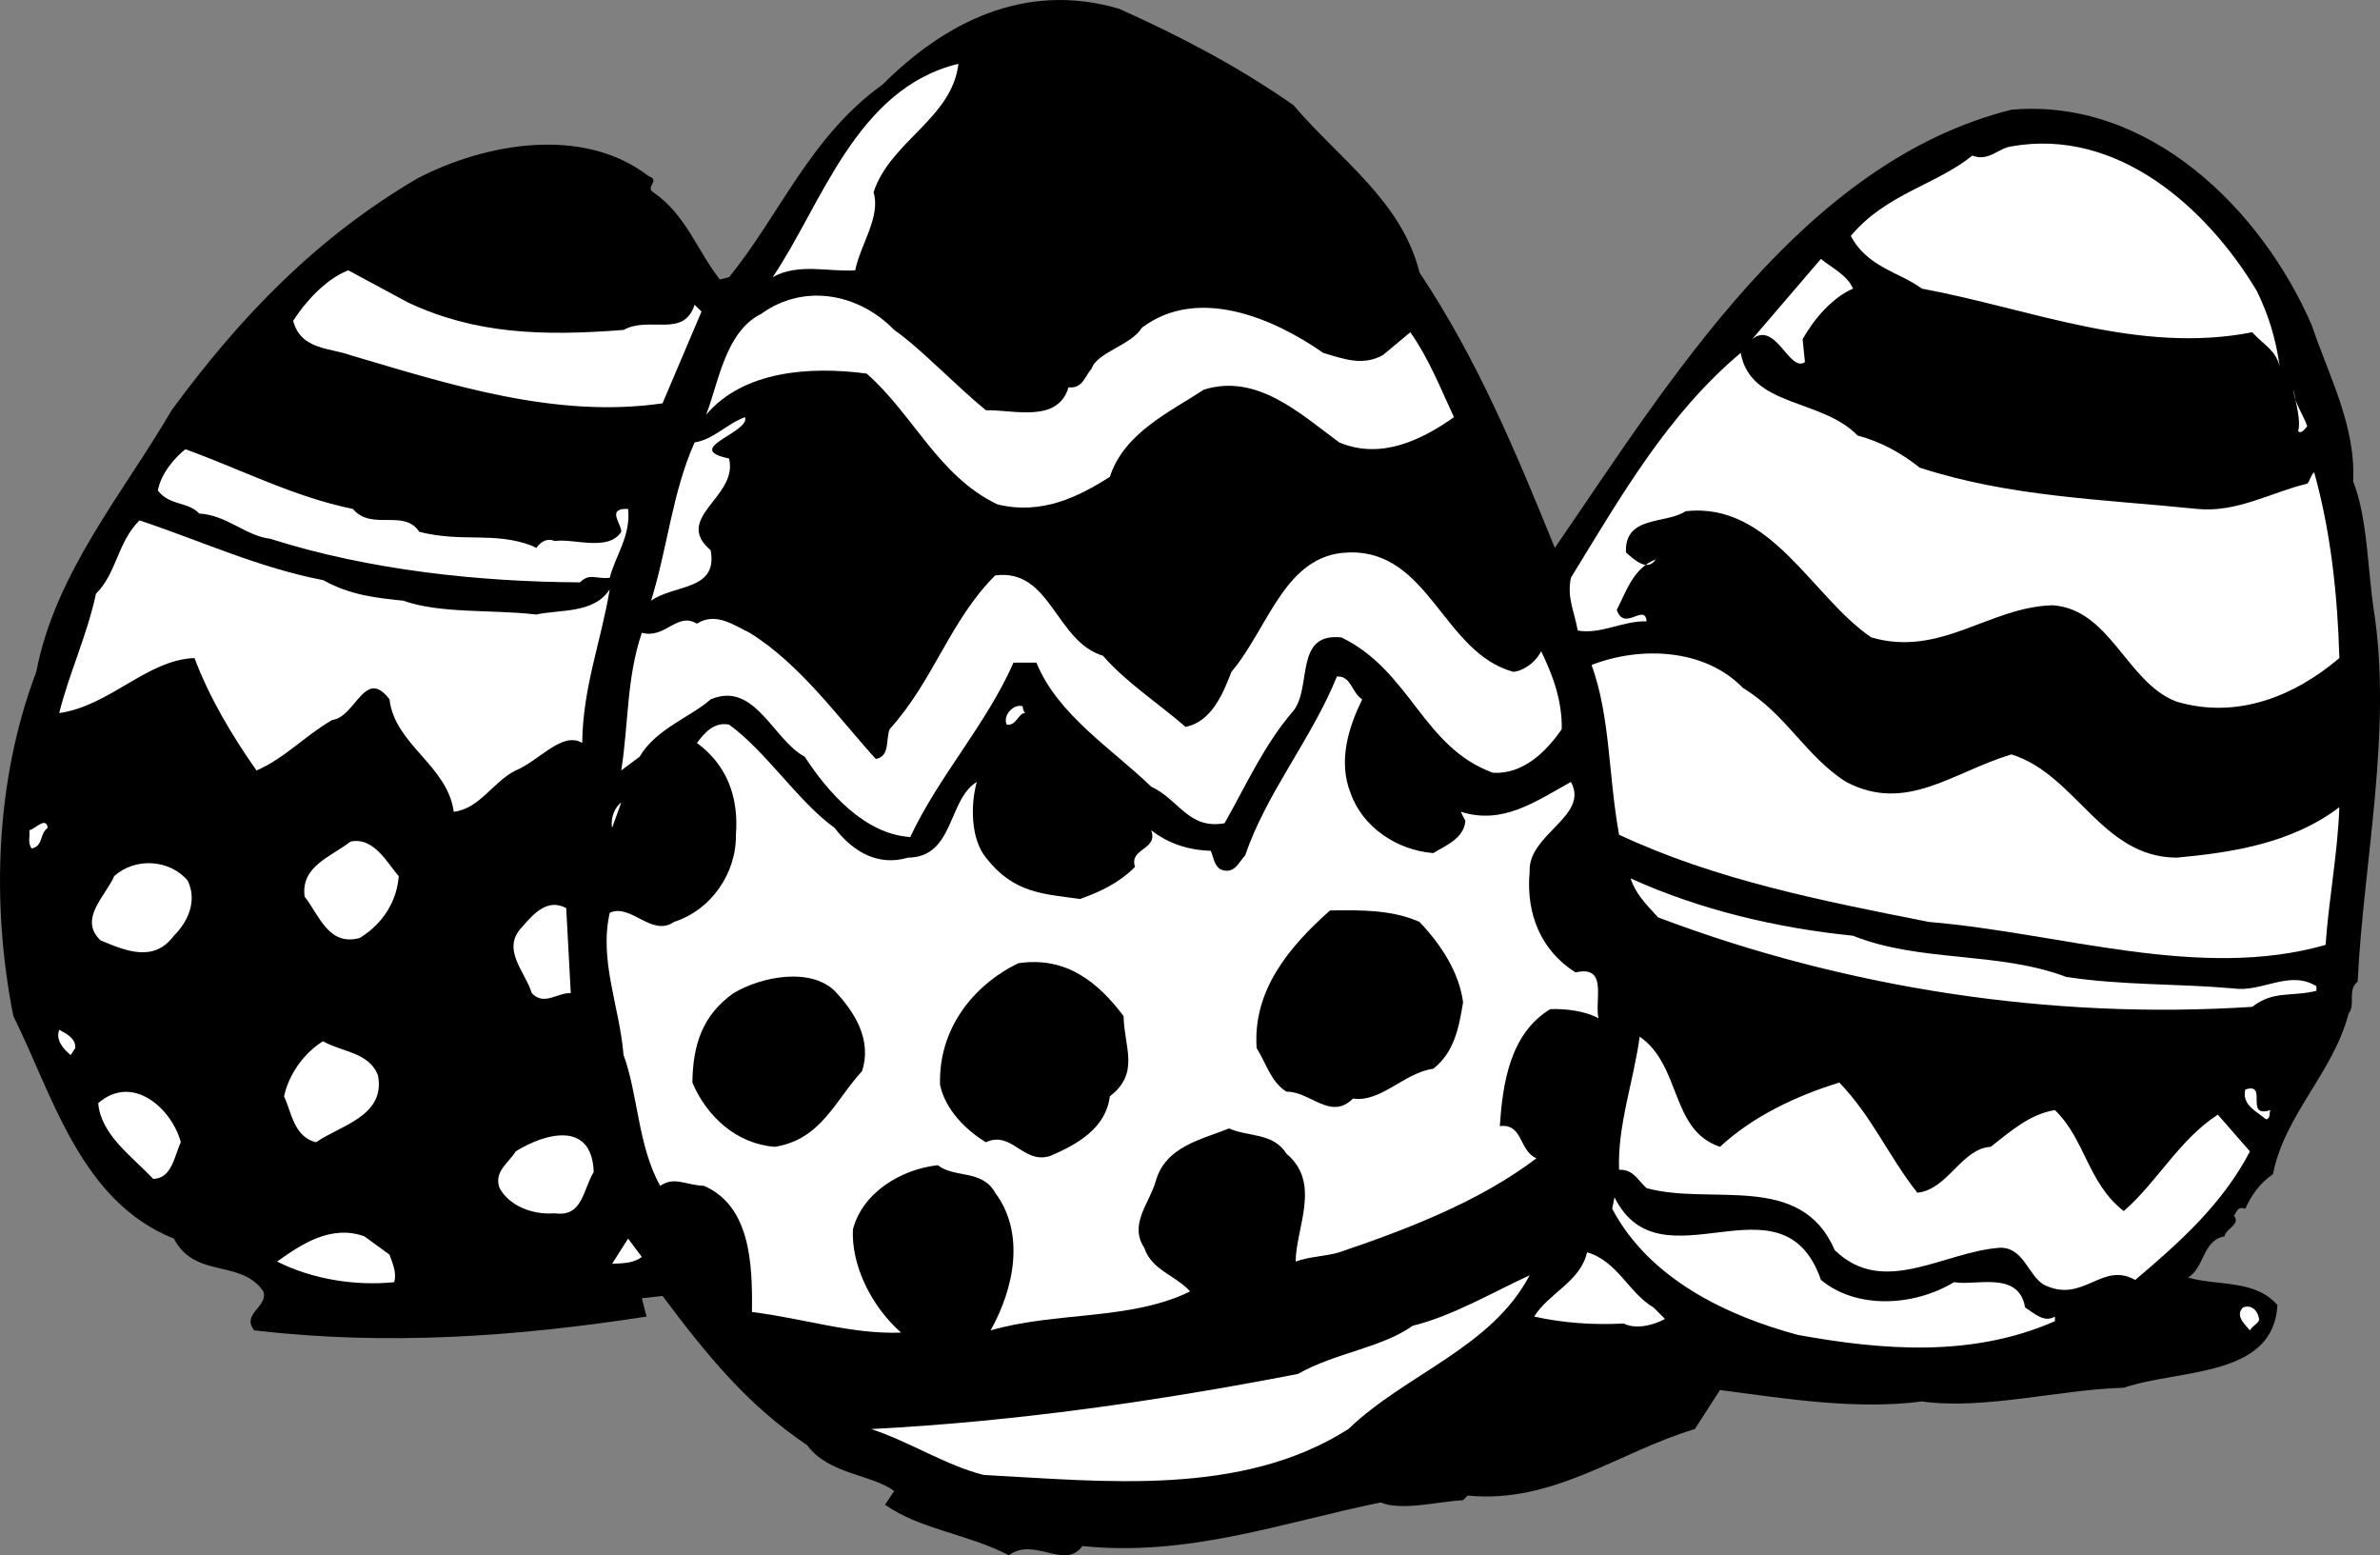
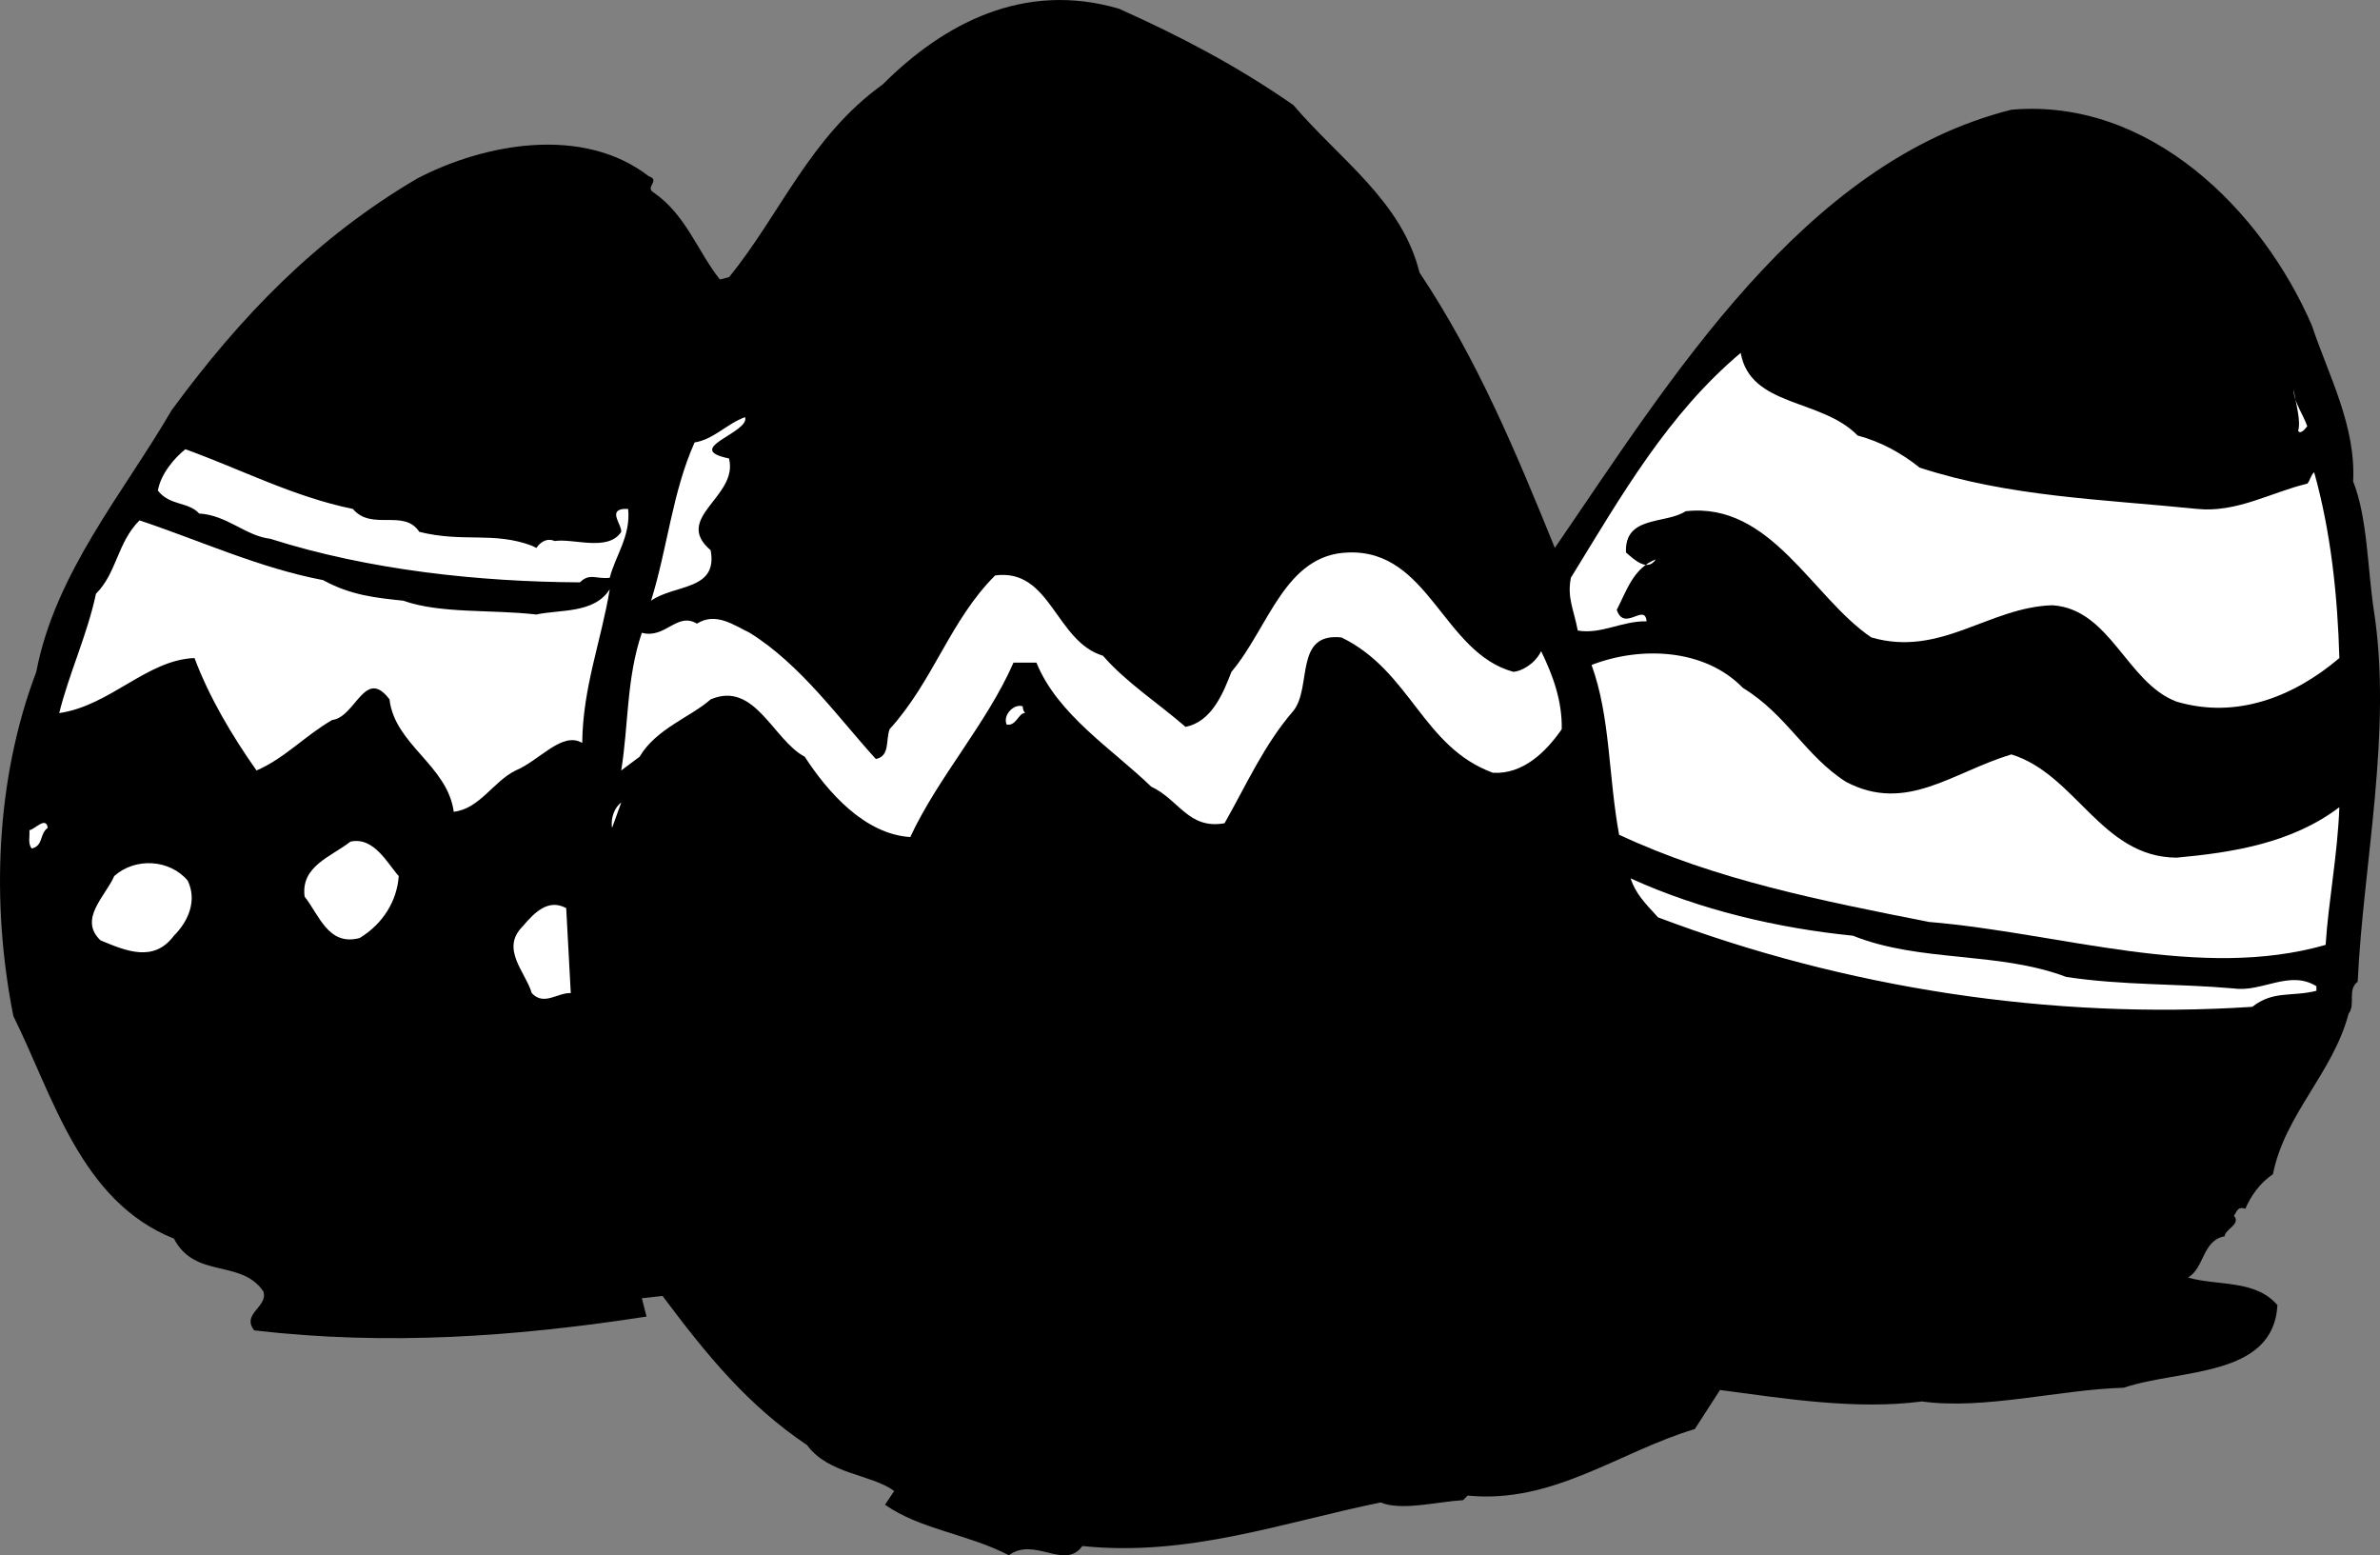
<svg xmlns="http://www.w3.org/2000/svg" width="103.752" height="67.784">
  <rect width="100%" height="100%" fill="#808080" stroke="none" />
  <path d="M56.382 4.579c2.023 2.375 4.723 4.176 5.5 7.3 2.523 3.778 4.223 7.876 5.898 12 5.028-7.324 10.825-16.824 19.903-19.097 6.023-.527 10.922 4.375 13.097 9.398.727 2.176 1.926 4.375 1.801 6.801.625 1.574.625 3.774.899 5.598.828 5.277-.473 11.176-.7 16.203-.472.375-.074.973-.398 1.398-.676 2.575-2.777 4.375-3.3 7-.575.375-.977.977-1.2 1.5-.375-.125-.375.176-.5.301.324.375-.375.574-.402.899-.973.175-.875 1.375-1.598 1.8 1.324.375 2.926.075 3.898 1.2-.175 3.175-4.273 2.777-6.699 3.601-2.773.074-6.074.973-8.8.598-2.876.375-5.973-.125-8.801-.5l-1.098 1.703c-3.277.973-6.176 3.273-9.902 2.898l-.2.2c-1.175.074-2.675.476-3.597.101-4.278.875-8.375 2.375-13 1.899-.778 1.074-2.078-.426-3.203.402-1.774-.926-3.875-1.125-5.399-2.203l.399-.598c-.973-.726-2.875-.726-3.797-2-2.578-1.726-4.375-3.926-6.301-6.5l-.902.098.203.8c-5.676.876-11.278 1.278-17.102.602-.574-.726.625-1.027.399-1.699-.973-1.426-2.973-.527-3.899-2.3-4.074-1.626-5.273-6.227-7-9.7-.976-4.926-.773-10.328 1-15 .824-4.328 3.824-7.828 5.899-11.402 3.027-4.125 6.328-7.524 10.703-10.098 2.922-1.527 7.222-2.328 10.097-.102.528.176-.175.477.2.7 1.425.976 1.925 2.574 2.902 3.8l.398-.101c2.227-2.723 3.528-6.125 6.7-8.399 2.625-2.625 6.125-4.523 10.3-3.3 2.625 1.175 5.125 2.476 7.602 4.199" />
-   <path fill="#fff" d="M41.78 2.782c-.273 2.375-2.972 3.375-3.699 5.598.324 1.074-.574 2.277-.8 3.402-1.176.074-2.473-.328-3.598.297 2.125-3.125 3.625-8.223 8.097-9.297m56.602 9.898c.523 1.075.824 2.075 1 3.301-.176-.726-.676-.926-1.2-1.5-4.976.973-9.675-1.027-14.402-1.902-.972-.723-2.375-.922-3.097-2.297 1.523-1.828 3.722-2.227 5.297-3.5.726.273 1.125-.328 1.703-.402 4.625-.825 8.523 2.675 10.699 6.3m-17.602-.101c-.875.375-1.675 1.277-2.199 2.203l.102 1c-.676.473-1.278-1.828-2.301-1l3-3.5c.426.375 1.125.672 1.398 1.297m-63 .601c2.926 1.375 5.825 1.477 9.403 1.2 1.125-.625 2.625.375 3.097-1.098l.301.297-1.7 4c-4.675.676-9.276-.824-13.6-2.098-.876-.324-2.176-.226-2.5-1.5.527-.824 1.425-1.824 2.402-2.199l2.597 1.398m21.2 1.2c1.125.777 2.625 2.375 4 3.5 1.226-.024 3.125.574 3.601-1 .625.074.727-.524 1-.801.227-.723 1.727-1.024 2.2-1.797 2.425-1.828 5.726-.426 7.902 1.098.922.277 1.722.574 2.597.101l1.2-1c.828 1.176 1.328 2.473 1.902 3.7-1.375.976-3.176 1.874-5 1.101-1.676-1.227-3.574-3.027-5.902-2.3-1.473.972-3.473 1.874-4.098 3.8-1.375.875-2.977 1.672-4.902 1.2-2.575-1.227-3.672-3.927-5.7-5.7-2.472-.328-5.375-.125-7 1.797.528-1.324.825-3.625 2.403-4.399 1.824-1.324 4.222-.925 5.797.7" />
  <path fill="#fff" d="M80.98 18.981c1.027.274 1.925.774 2.703 1.399 3.922 1.277 7.922 1.375 12.097 1.8 1.727.176 3.227-.726 4.801-1.101.125-.125.125-.324.3-.5.724 2.578 1.024 5.375 1.099 8.101-1.973 1.676-4.473 2.676-7.098 1.899-2.176-.824-2.875-4.024-5.402-4.2-2.774.075-4.875 2.278-7.899 1.403-2.574-1.727-4.375-5.926-8.101-5.5-.875.574-2.672.172-2.598 1.797.324.277.926.875 1.3.3-.976.376-1.277 1.376-1.702 2.2.328.976 1.226-.324 1.3.5-1.074-.024-1.972.578-3 .402-.175-.926-.472-1.426-.3-2.3 2.226-3.626 4.226-7.126 7.402-9.801.426 2.375 3.523 1.976 5.098 3.601m19.601-.402c-.074.078-.273.375-.398.203.125-.426-.078-1.125-.203-1.8.027.573.425 1.073.601 1.597M31.78 19.981c.426 1.676-2.472 2.574-.8 4 .328 1.774-1.575 1.473-2.598 2.2.723-2.325.926-4.727 1.898-6.899.825-.125 1.426-.828 2.2-1.102.226.676-2.774 1.375-.7 1.801M15.382 22.18c.824.977 2.223-.023 2.898 1 1.926.477 3.227-.023 4.903.602l.199.098c.223-.325.523-.426.8-.301.825-.125 2.325.476 2.9-.399.023-.324-.575-.925.1-1h.2c.125 1.176-.574 2.075-.8 3-.575.075-.876-.226-1.302.2-4.375-.024-9.175-.524-13.5-1.899-1.074-.125-1.875-1.027-3.097-1.101-.477-.524-1.278-.325-1.801-1 .125-.723.723-1.426 1.2-1.801 2.425.875 4.726 2.078 7.3 2.601" />
  <path fill="#fff" d="M14.081 25.282c1.227.672 2.324.773 3.5.898 1.625.575 3.824.375 5.8.602 1.024-.227 2.524-.027 3.2-1.102-.375 2.274-1.176 4.274-1.2 6.7-.874-.524-1.874.777-2.901 1.199-.973.476-1.575 1.676-2.7 1.8-.273-2.023-2.574-2.925-2.8-4.898-1.075-1.426-1.473.774-2.5.899-1.172.675-2.075 1.675-3.297 2.199-1.078-1.524-2.078-3.223-2.703-4.899-2.075.075-3.672 2.075-5.899 2.399.426-1.723 1.227-3.422 1.602-5.2.922-.925.922-2.222 1.898-3.199 2.625.875 5.227 2.075 8 2.602m51.899 4c.328-.027.925-.328 1.203-.902.523 1.074.922 2.175.898 3.402-.676.973-1.676 1.973-3 1.898-3.074-1.125-3.574-4.425-6.601-5.898-2.075-.227-1.274 2.172-2.098 3.2-1.277 1.472-2.074 3.273-3 4.898-1.574.277-1.977-1.024-3.2-1.598-1.675-1.625-4.077-3.125-5-5.402h-1c-1.175 2.675-3.277 4.976-4.5 7.601-1.976-.125-3.577-1.926-4.6-3.5-1.376-.726-2.177-3.324-4.102-2.5-.875.774-2.375 1.274-3.098 2.5l-.8.598c.323-2.024.226-4.024.898-6 1.027.277 1.527-.922 2.402-.399.824-.523 1.625.075 2.3.399 2.223 1.375 3.923 3.777 5.5 5.5.626-.125.423-.824.598-1.297 1.926-2.125 2.625-4.727 4.602-6.703 2.426-.324 2.625 2.875 4.7 3.5 1.023 1.176 2.425 2.078 3.6 3.101 1.126-.226 1.626-1.425 2-2.398 1.626-1.926 2.325-5.125 5.098-5.203 3.528-.125 4.125 4.375 7.2 5.203m14.5 4.797c2.625 1.375 4.625-.422 7.203-1.2 2.824.876 3.922 4.477 7.199 4.5 2.426-.222 5.023-.624 7.098-2.199-.075 2.075-.473 4.075-.598 6-5.477 1.575-11.574-.523-17.3-1-4.677-.925-9.274-1.824-13.5-3.8-.477-2.625-.376-5.125-1.2-7.399 2.125-.824 4.926-.726 6.598 1 1.925 1.176 2.726 2.973 4.5 4.098" />
-   <path fill="#fff" d="M59.382 30.481c-.574 1.176-1.074 2.676-.5 4.098.523 1.476 2.023 2.476 3.598 2.601.527-.324 1.328-.625 1.402-1.398l-.2-.402c1.825.574 3.223-.426 4.798-1.301.828 1.476-1.875 2.277-1.797 3.902-.176 1.875.523 3.473 2 4.399 1.422-.325.824 1.175 1 2-.578-.325-1.477-.426-2.102-.399-1.773 1.074-2.074 3.274-2.2 5.098 1.024-.125.825 1.078 1.599 1.402-2.473 1.875-5.575 3.074-8.598 4.098-.574.176-1.277.176-1.902.402.027-1.527 1.125-3.426-.399-4.699-.574-.926-1.676-.727-2.5-1.102-1.176.477-2.773.774-3.2 2.301-.276.973-1.175 1.875-.5 2.899.325.976 1.325 1.175 2 1.902-2.573 1.273-5.874.875-8.698 1.7 1.023-1.825 1.523-4.227.199-6-.574-1.028-1.777-.626-2.5-1.2-1.574.172-3.277 1.172-3.7 2.797-.077 1.476.723 3.277 2.098 4.5-2.175.078-4.273-.625-6.5-.899.028-2.125-.074-4.625-2.097-5.5-.778-.023-1.278-.425-1.903 0-.972-1.726-.972-4.023-1.597-5.699-.176-2.125-1.078-4.125-.602-6.199.926-.426 1.824 1.074 2.8.398 1.626-.523 2.724-2.125 2.7-3.8.125-1.625-.375-3.024-1.7-4 .325-.426.724-.926 1.4-.801 1.624 1.176 3.027 3.375 4.6 4.5.825 1.078 1.927 1.676 3.2 1.3 2.024-.023 1.727-2.523 3-3.3-.273.976-.273 2.476.399 3.3 1.226 1.575 2.527 1.575 4.101 1.801.926-.324 1.727-.726 2.399-1.398-.274-.828 1.027-.727.703-1.602.722.575 1.625.875 2.597.899.125.277.125.578.403.8.625.278.824-.324 1.097-.597.926-2.727 2.926-5.125 4-7.8.625-.028.625.675 1.102 1" />
  <path fill="#fff" d="M44.581 30.782c.024.172.024.172.102.297-.278-.024-.375.578-.801.5-.176-.422.324-.922.7-.797m-17.899 5.297c-.078-.422.125-.922.398-1.098l-.398 1.098m-24.602 0c-.375.277-.176.777-.7.902-.175-.226-.073-.527-.1-.8.226-.024.726-.626.8-.102m15.301 2.101c-.074 1.075-.676 2.075-1.7 2.7-1.374.375-1.777-1.024-2.402-1.801-.175-1.324 1.125-1.723 2-2.399 1.028-.226 1.625.977 2.102 1.5m-9.199.2c.422.875.023 1.777-.602 2.402-.875 1.172-2.074.672-3.2.2-.976-.927.224-1.927.599-2.802.925-.824 2.425-.726 3.203.2m72.597 2.402c2.926 1.172 6.325.672 9.301 1.797 2.524.375 4.727.277 7.3.5 1.224.176 2.427-.824 3.599-.098v.2c-1.075.273-1.875-.024-2.797.699-8.778.574-17.778-.825-25.903-3.899-.574-.625-.972-1.027-1.199-1.7 3.024 1.376 6.426 2.173 9.7 2.5m-56.098-1.202.199 3.703c-.574-.027-1.176.574-1.7 0-.277-.926-1.374-1.926-.402-2.902.528-.625 1.125-1.223 1.903-.801" />
-   <path d="M61.882 40.18c.926.977 1.723 2.176 1.898 3.5-.175 1.075-.375 2.176-1.3 2.899-1.274.176-2.274 1.476-3.5 1.3-.973.977-1.875-.324-2.899-.3-.676-.422-.875-1.223-1.3-1.899-.176-2.523 1.425-4.425 3.199-6 1.425-.023 2.726-.023 3.902.5M48.98 44.282c.027 1.375.726 2.473-.598 3.5-.176 1.375-1.375 2.074-2.602 2.598-1.175.375-1.675-1.125-2.8-.598-.875-.527-1.774-1.426-2-2.5-.075-2.426 1.425-4.328 3.402-5.3 2.125-.325 3.523.874 4.598 2.3M36.382 43.18c.926.977 1.625 2.176 1.2 3.5-1.177 1.274-1.774 2.977-3.802 3.301-1.675-.125-2.972-1.324-3.597-2.8.023-1.626.422-2.926 1.797-3.899 1.226-.727 3.328-1.125 4.402-.102" />
-   <path fill="#fff" d="m3.28 45.68-.199.301c-.273-.226-.676-.625-.5-1.101.324.175.727.375.7.8m71.699 4.301c1.425-1.324 3.328-2.226 5.203-2.8 1.422 1.476 2.125 3.175 3.398 4.8 1.324-.125 1.926-1.926 3.2-2 .925-.726 1.726-1.426 2.8-1.601 1.324 1.277 1.426 3.175 3 4.402 1.426-1.227 2.426-3.125 4.102-4.203l1.398 1.601c-1.176 2.274-3.074 3.977-5 5.602-1.476-.828-2.273 1.074-4 .2-.676-.427-.875-1.626-1.898-1.602-2.477.175-5.078 2.175-7.203.101-1.473-3.426-5.375-1.926-8.2-2.699-.375-.328-.574-.828-1.199-.8-.074-1.927.625-3.825.899-5.802 1.828 1.274 1.328 4.075 3.5 4.801m-58.5-3.101c.328 1.777-1.672 2.175-2.7 2.902-.972-.227-1.074-1.328-1.398-2 .223-1.027.926-1.926 1.7-2.402.823.476 2.023.476 2.398 1.5m82.5 1.5c-.075.074.027.375-.2.402-.375-.328-1.074-.625-.898-1.3 1.023-.325-.074 1.273 1.098.898M7.882 49.782c-.277.574-.375 1.574-1.2 1.598-.976-1.024-2.277-1.926-2.402-3.301 1.528-1.324 3.227.277 3.602 1.703m18 1.297c-.477.777-.477 1.976-1.7 1.8-.976.075-1.976-.324-2.402-1.097-.273-.727.426-1.125.7-1.602 1.328-.824 3.328-1.324 3.402.899" />
-   <path fill="#fff" d="M79.382 55.782c1.523 1.273 4.023 1.172 5.8.098.923.175 2.825-.524 3.098 1.101.426.274.825.676 1.301.399v.199c-3.574 1.578-7.476 1.277-11.2.601-3.073-.824-6.476-2.425-8.1-5.5l.1-.5c2.024 4.075 7.325-1.226 9 3.602M16.98 54.68c.125.375.328.774.203 1.2-1.676.175-3.578-.125-5.102-.899 1.024-.726 2.324-1.625 3.8-1.101l1.099.8m11 .102c-.375.273-.774.273-1.297.297l.699-1.098.598.801m44.101 2.199.5.5c-.476.274-1.273.473-1.8.2-1.274.074-2.676-.024-3.9-.301.626-1.024 2.024-1.524 2.302-2.801 1.324.375 1.824 1.777 2.898 2.402m-5.398-1.402c-1.676 3.176-5.375 4.277-7.903 6.703-4.675 2.973-10.675 2.273-15.898 2-1.676-.426-3.176-1.426-4.902-2 6.328-.328 12.527-1.227 18.601-2.402 1.625-.926 3.625-1.125 5-2.098 1.727-.426 3.426-1.426 5.102-2.203m31.797 1.902c.027.176-.274.274-.399.5-.176-.226-.676-.625-.3-1 .324-.125.624.074.699.5" />
</svg>